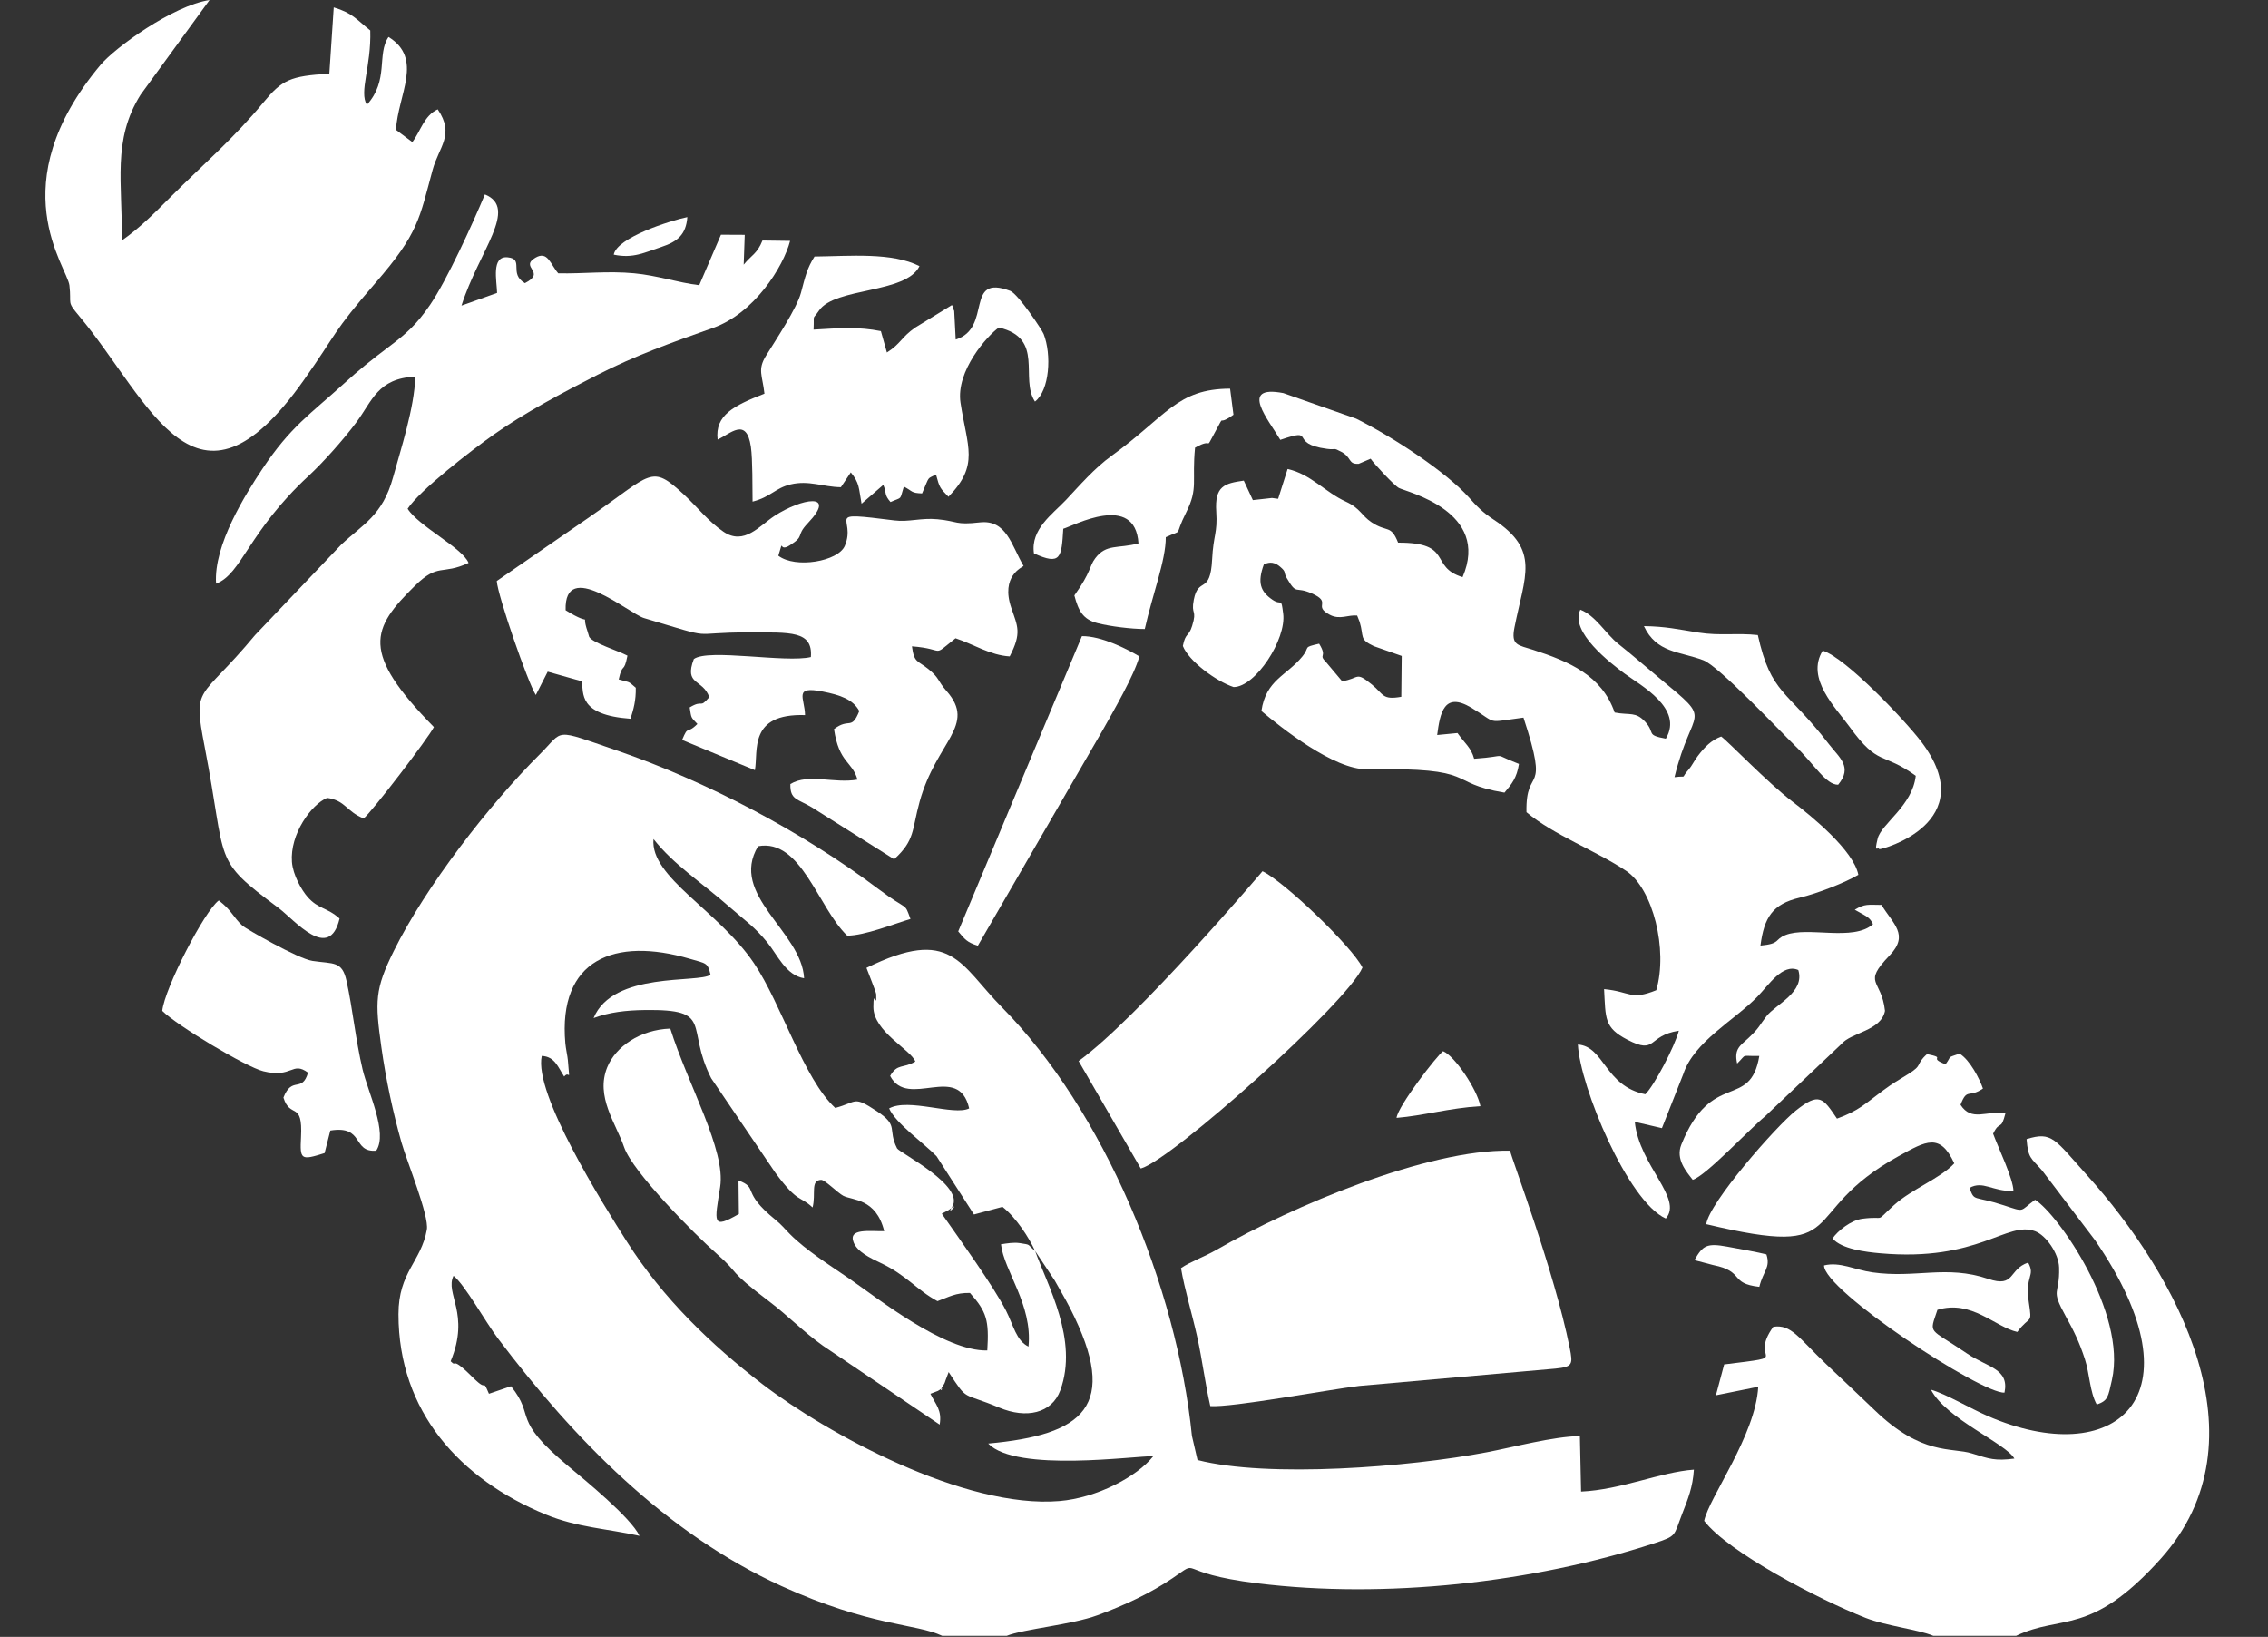
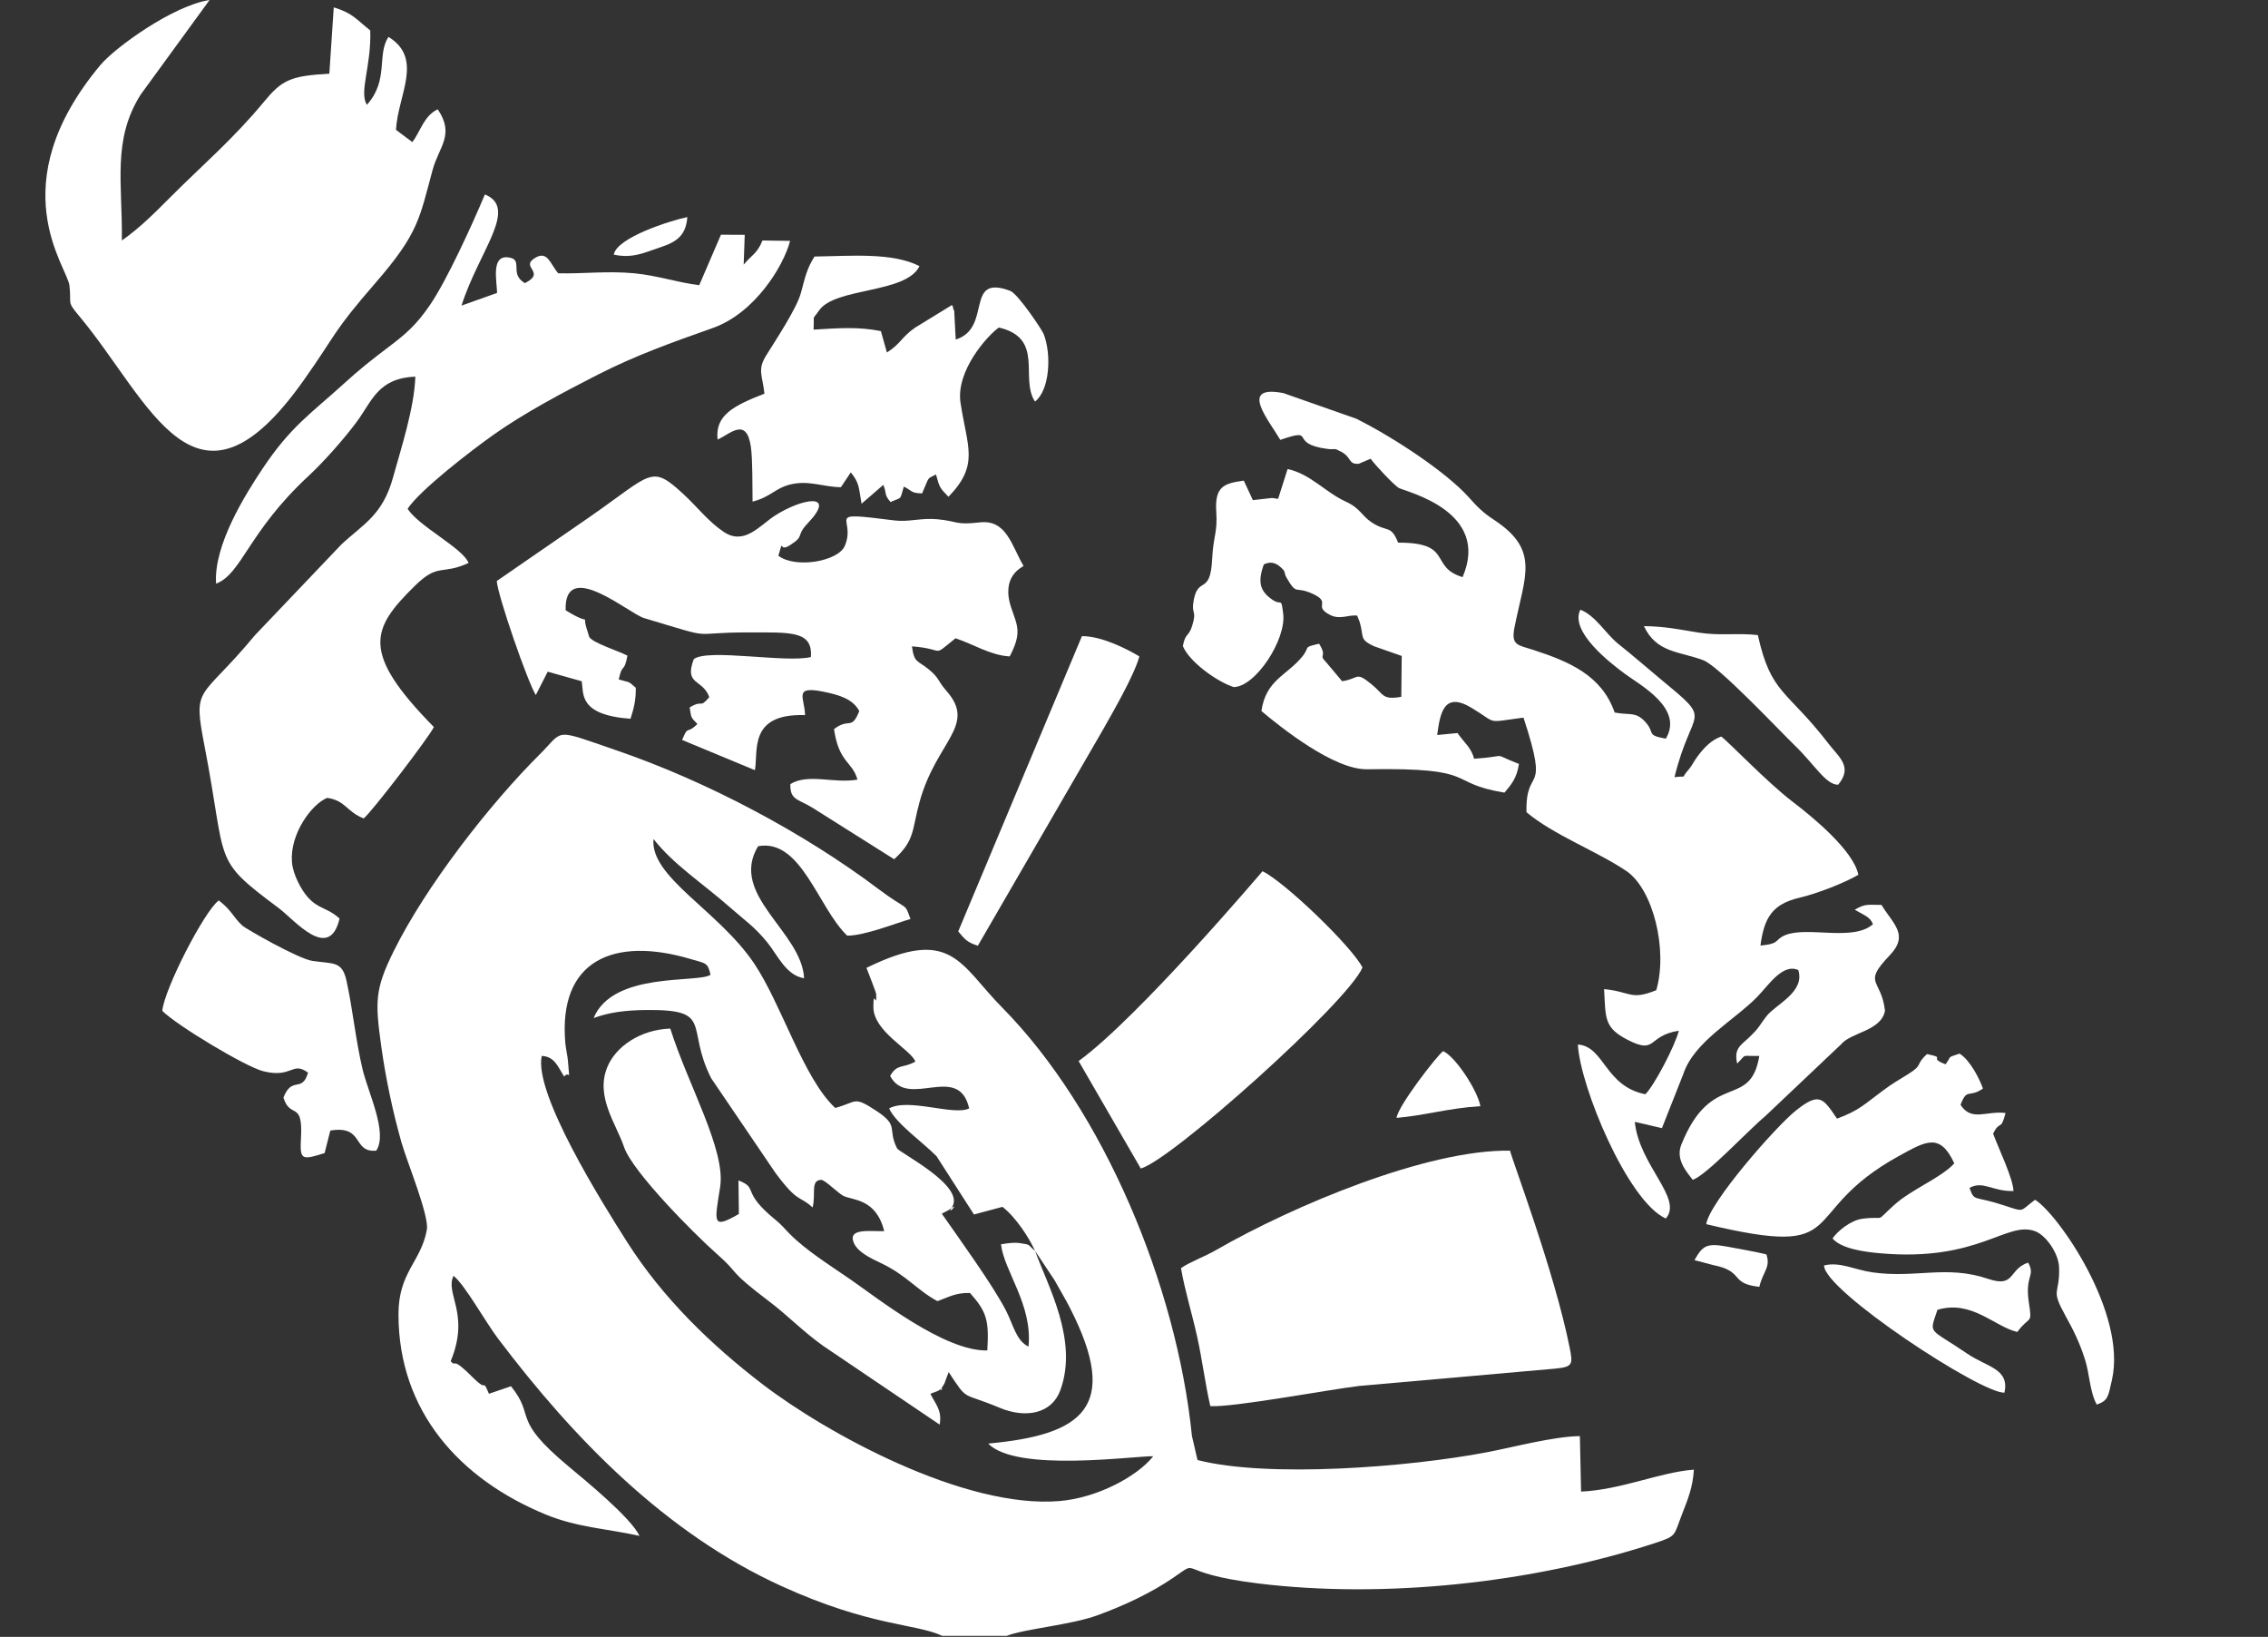
<svg xmlns="http://www.w3.org/2000/svg" clip-rule="evenodd" fill="#000000" fill-rule="evenodd" height="11215.7" image-rendering="optimizeQuality" preserveAspectRatio="xMidYMid meet" text-rendering="geometricPrecision" version="1" viewBox="-15756.9 -2487.1 15543.8 11215.7" width="15543.8" zoomAndPan="magnify">
  <rect x="-15756.9" y="-2487.1" width="15543.8" height="11215.7" fill="#333333" stroke="none" />
  <g>
    <g fill="#ffffff" id="change1_1">
      <path d="M-8662.76 6083.98c84.18,235.67 298.98,610.47 172.77,954.92 -58.48,159.61 -234.62,195.88 -418.09,118.95 -262.46,-110.04 -211.28,-37.2 -347.19,-243.74l-14.3 38.4c-13.02,30.93 -7.89,30.96 -23.07,53.83 -49.3,74.31 33.16,-9.87 -36.54,37.07l-51.19 19.5c37.07,75.05 80.59,112.48 63.53,211.24l-799.54 -540.29c-136.39,-97.17 -241.45,-207.17 -366.17,-301.65 -303.16,-229.62 -191.76,-178.77 -363.89,-330.02 -148.67,-130.64 -575.26,-559.71 -633.11,-729.13 -56.06,-164.18 -197.53,-345.54 -115.63,-547.51 57.05,-140.67 224.66,-257.68 432.07,-265.04 122.66,388.83 381.13,831.77 341.76,1084.97 -37.75,242.74 -58.92,293.59 128.33,185.26l-2.72 -229.68c143.09,55.56 10.81,72.17 253.6,269.8 43,35 58.44,57.02 99.87,98.72 108.85,109.58 271.44,211.88 410.4,307.39 183.79,126.32 647.31,496.22 941.43,488.97 12.7,-206.56 -3.76,-264.95 -118.7,-394.02 -98.29,-2.11 -145.29,28.3 -222.77,56.21 -141.02,-75.55 -210.85,-177.52 -390.12,-262 -72.61,-34.22 -159.02,-76.39 -184.34,-140.04 -39.57,-99.52 109.28,-75.4 209.34,-77.61 -55.37,-226.39 -219.71,-210.16 -280.84,-242.32 -37.54,-19.76 -125.95,-109.96 -151.27,-109.06 -75.43,2.71 -34.66,97.96 -58.73,189.07 -91.27,-84.96 -97.2,-24.44 -254.87,-237.31l-440 -647.93c-179.79,-354.45 25.28,-473.96 -454.8,-467.53 -130.03,1.74 -242.43,14.88 -351.14,54.95 133.24,-321.81 717.9,-237.23 801.41,-296.64 -20.09,-84.75 -28.36,-76.01 -142.47,-109.46 -513.06,-150.44 -904.48,2.63 -852.49,580.46 3.08,34.28 15.26,89.28 17.09,112.99 13.32,172.8 13.82,64.96 -25.24,113.39 -42.19,-64.02 -63.58,-137.17 -153.61,-141.31 -56.36,257.85 418.25,1012.95 584.23,1273.96 245.41,385.96 575.79,705.19 929.39,976.05 438.36,335.77 1383.75,854.91 2034.76,800 258.37,-21.8 531.08,-167.33 642.44,-306.94 -120.15,-4.07 -938.16,113.52 -1131.03,-86.89 649.3,-59.83 907.38,-248.81 561.19,-927.55 -37.44,-73.42 -69.16,-123.58 -106.14,-191.07l-133.62 -201.38zm-193.88 2637.31l-443.19 0c-179.65,-84.99 -491.25,-63.12 -1101.12,-340.82 -792.48,-360.86 -1424.2,-1009.67 -1943.22,-1696.67 -86.76,-114.85 -226.29,-367.38 -304.45,-429.22 -60.9,122.24 115.8,258.88 -19.67,585.57 49.15,50.92 -10.7,-52.72 166.67,124.98 3.65,3.65 9.37,8.38 13.19,11.89 70.99,65.07 37.71,-18.57 82.55,85.74l151.21 -51.61c173.72,215.71 -6.19,215.33 395.38,550.13 110.49,92.12 426.26,350.13 485.38,475.18 -227.76,-50.34 -426.6,-57.56 -642.46,-146.25 -587.52,-241.42 -1009.56,-705.33 -1009.51,-1372.22 0.03,-290.48 155.17,-358.85 194.41,-579.19 17.06,-95.81 -136.44,-465.98 -174.09,-598.82 -57.16,-201.7 -106.7,-430.61 -137.83,-654 -43.39,-311.35 -44.64,-394.26 84.78,-655.96 218.53,-441.92 655.01,-1004.76 1002.13,-1349.78 169.27,-168.24 84.41,-176.94 525.08,-25.84 616.14,211.27 1279.37,561.61 1796.12,950.81 207.5,156.28 174.25,84.17 218.32,204.24 -106.54,31.51 -316.33,115.17 -433.72,114.28 -199.7,-190.96 -315.39,-667.71 -610.64,-612.64 -201.55,334.1 299.24,584.3 315.34,904.56 -124.04,-19.03 -182.81,-160.25 -251.65,-244.74 -88.91,-109.12 -150.49,-148.03 -255.09,-239.89 -197.97,-173.86 -383.52,-289.94 -525.32,-469.12 -25.04,261.49 443.31,487.61 688.59,850.98 189.21,280.3 338.67,790.05 556.89,991.49 153.16,-40.89 121.41,-85.77 284.89,22.09 155.66,102.7 70.85,119.97 138.99,255.12 19.96,31.83 470.56,257.34 376.62,402.02 -47.51,73.16 70.06,-52.12 -22.56,20.13l-47.62 25.21c119.67,171.46 352.33,492.54 440.57,665.22 49.87,97.57 69.5,205.65 153.59,245.35 29.04,-287 -168.46,-518.5 -188.4,-700.86 41.3,-6.44 86.75,-14.56 129.64,-8.02 79.81,12.17 46.33,6.01 103.67,53.46 -39.18,-87.97 -129.44,-228.57 -223.18,-302.05l-195.44 52.33 -256.37 -399.08c-85.83,-88.61 -281.62,-226.75 -325.09,-327.73 133.68,-73.64 442.94,52.38 548.6,0 -72.37,-318.02 -421.11,9.91 -541.61,-222.76 50.07,-87.12 88.23,-48.76 172.46,-98.4 -29.5,-81.27 -287.29,-204.39 -287.4,-373.78 -0.1,-136.61 23.87,25.54 19.26,-87.41 -0.58,-14.24 -56.21,-151.68 -66.66,-180.63 583.68,-286.4 636.9,-25.28 930.51,272.28 694.78,704.11 1196.41,1906.95 1300.03,2934.74l38.3 165.19c482.1,124.09 1448.61,49.02 1983.75,-53.34 182.04,-34.82 456,-108.3 636.78,-110.57l8.27 380.25c276.53,-12.82 542.41,-133.57 773.17,-150.36 -7.96,122.22 -40.02,198.99 -80.02,301.92 -59.95,154.24 -33.99,151.19 -193.43,203.2 -828.92,270.39 -1846.44,381.45 -2716.5,274.04 -590.16,-72.85 -375.72,-176.15 -583.56,-35.03 -148.67,100.94 -326.41,184.98 -514.29,253.74 -181.01,66.24 -506.43,94.13 -621.04,140.67z" />
      <path d="M-4690.72 2395.04c106.33,20.11 143.38,-8.31 209.92,64.24 70.9,77.31 0.29,89.3 140.74,114.9 123.89,-207.94 -175.24,-366.5 -281.1,-444.8 -96.5,-71.38 -379.71,-287.68 -304.94,-438.91 104.88,39.99 175.21,166.86 261.03,234.82 98.32,77.86 187.52,156.63 283.44,236.05 379.54,314.26 222.27,179.06 100.95,676.7 97.43,-12.85 34.13,18.19 98.48,-54.05 19.22,-21.59 37.21,-59.42 60.78,-90.47 46.61,-61.38 92.76,-109.21 160.63,-134.11 48.52,34.03 315.89,314.86 491.39,448.21 133.11,101.13 416.26,333.43 448.79,499.28 -88.63,52.32 -277.86,127.6 -402.41,156.76 -186.13,43.57 -243.35,135.47 -268.6,328.24 140.68,-13.15 92.49,-40.52 171.67,-72.28 153.35,-61.49 463.76,46.23 599.6,-74.43 -19.8,-46.39 -50.17,-56.11 -91.77,-80.53l-33.16 -18.48c70.21,-42.39 90.62,-33.3 183.41,-32.98 78.22,130.58 191.65,204.01 55.74,345.87 -190.9,199.27 -56.3,157.02 -32.02,380.16 -27.01,138.33 -232.02,146.41 -300.09,228.51l-520.74 493.09c-120.13,100.21 -404.11,406.06 -496.69,435.94 -43.77,-56.3 -118.3,-140.72 -78.43,-240.41 206.58,-516.6 472.73,-234.57 534.6,-608.23 -132.54,2.95 -80,-19.26 -151.69,51.99 -23.45,-101.97 23.2,-123.89 76.86,-174.32 78.45,-73.75 74.05,-86.16 123.57,-149.64 64.46,-82.63 265.5,-164.08 218.62,-316.71 -106.75,-47.02 -201.34,100.65 -279.55,181.62 -156.27,161.8 -434.76,307.3 -508.74,531.18l-146.38 370.48 -185.99 -43.21c30.27,300.1 333.09,525.21 212.51,662.51 -261.11,-117.14 -587.81,-904.39 -602.62,-1192.3 182.39,13.44 183.93,285.19 462.31,340.79 59.41,-56.8 203,-329.99 229.58,-435.24 -218.99,33.39 -148.3,167.09 -352.28,61.62 -160.44,-82.95 -148.87,-145.66 -159.99,-346.73 183.9,17.44 179.53,79.41 357.67,7.46 80.99,-277.99 -22.56,-694.13 -205.75,-817.25 -202.37,-136.02 -500.77,-247.8 -683.83,-402.52 -7,-330.88 162.72,-91.13 -20.52,-647.98 -267.36,34.53 -170.39,44.28 -357.01,-67.57 -188.11,-112.74 -214.39,35.52 -234.47,186.77l139.35 -13.53c50.81,72.2 92.97,98.87 114.07,176.28 258.5,-17.93 101.13,-43.72 307.09,35.45 -14.56,95.65 -50.37,138.83 -99.23,196.61 -412.02,-68.04 -156.37,-173.12 -941.87,-160.12 -227.48,3.77 -591.52,-287.55 -723.98,-398.96 31.02,-213.67 171.52,-241.23 279.33,-372.3 58.12,-70.65 -1.53,-61.98 116.21,-88.98 60.98,99.26 -10.57,67.96 48.41,127.15l109.14 129.87c120.91,-18.05 88.87,-70.91 203.39,22.24 83.18,67.67 69.98,107.65 202.2,84.58l2.91 -279.91c-4.7,-1.58 -13.7,-5.04 -19.55,-6.9l-171.32 -60.17c-103.09,-48.29 -66.13,-63.3 -97.68,-166.98l-16.93 -42.75c-61.17,-6.61 -118.43,31.08 -187.11,-5.12 -121,-63.78 20.41,-82.9 -123.85,-146.72 -117.26,-51.85 -100.09,16.09 -170.55,-103.57 -26.83,-45.56 0.17,-39.77 -47.19,-79.78 -52.42,-44.27 -89.64,-22.7 -110.46,-15.93 -45.89,125.02 -24.39,186.21 59.31,243.22 64.63,44.03 57.54,-23.8 72.99,95.02 22.76,174.96 -189.06,502.19 -339.79,502.86 -121.76,-40.51 -306.99,-177.86 -347.86,-281.36 18.29,-94.22 39.23,-59.89 63.48,-137.56 36.09,-115.59 -9.46,-72.17 11.59,-180.05 31.44,-161.16 113.06,-29.96 125.51,-275.67 8.53,-168.26 38,-180.17 28.37,-326.33 -11.67,-177.03 56.12,-194.64 188.65,-213.65l62.2 133.58 131.29 -14.69c5.59,0.13 21.25,3.66 27.12,3.98 3.54,0.2 11.3,1.45 14.84,1.56l64.81 -203.91c158.13,34.52 257.57,158.83 397.73,222.75 101.46,46.26 107.57,95.82 178.46,142.83 107.04,70.99 130.95,13.08 181.22,138.92 382.63,-1.3 210.3,166.16 441.85,236.22 194.11,-450.95 -381.6,-582.81 -436.11,-610.63 -30.92,-15.78 -168.5,-163.08 -194.14,-200.66l-81.73 34.87c-73.71,4.5 -45.86,-43.28 -119.54,-82.38 -59.37,-31.52 -31.18,-11.43 -96.7,-19.96 -274.09,-35.69 -63.15,-149.68 -321.06,-61.73 -78.94,-135.2 -288.89,-379.83 20.83,-320.5l499.39 175.42c265.53,132.7 619.09,368.43 772.06,539.09 53,59.13 91.39,100.97 169.83,152.31 320.33,209.68 213.2,383.24 142.65,739.92 -24.44,123.59 24.08,118.83 128.31,152.65 247.87,80.43 470.13,174.98 558.5,429.31z" />
      <path d="M-12593.95 -393.24l243.85 -86.92c-1.97,-83.15 -41.39,-254.62 72.46,-243.92 116.65,10.95 4.37,111.2 118.3,176.97 151,-77.47 -40.09,-108.37 71.84,-174.22 85.2,-50.13 102.55,45.91 156.67,106.9 175.14,3.61 338.87,-17.33 520.61,-0.17 159.1,15.02 297.69,63.76 445.51,81.51l148.89 -345.85 162.99 0.79 -7.2 204.46c53.91,-66.37 92.36,-74.58 128.7,-165.57l189.41 2.53c-46.44,178.26 -245.71,496.17 -527.71,596.11 -289.39,102.57 -529.39,187.92 -790.88,321.04 -246.47,125.46 -504.07,263.48 -707.49,406.66 -164.2,115.59 -512.98,386.03 -595.26,511.67 76.15,120.64 377.11,268.64 417.8,371.28 -184.31,85.73 -205.76,-2.77 -367.65,156.44 -299.08,294.13 -375.28,453.94 130,968.22 -37.63,74.57 -427.46,584.32 -481.48,626.12 -120.32,-48.58 -123.44,-122.96 -250.35,-140.96 -108.23,44.69 -256.17,248.83 -241.07,439.67 6.97,88.07 65.59,191.87 106.91,238.89 75.2,85.56 133.55,70.58 219.45,148.24 -71,300.64 -308.52,9.27 -418.27,-72.55 -461.18,-343.78 -349.26,-291.22 -506,-1102.7 -83.91,-434.43 -36.26,-307.09 344.74,-766.44l591.27 -620.84c147.95,-139.28 282.54,-197.6 354.83,-460.35 52.28,-190.04 146.45,-476.24 152.59,-690.39 -258.57,11.85 -294,165.67 -404.67,313.84 -91.43,122.4 -227.94,274.76 -326.26,365.88 -415.96,385.51 -457.53,671.84 -634.59,738.98 -18.28,-265.5 204.31,-616.04 316.29,-784.65 194.03,-292.11 331.61,-378.62 556.72,-583.25 110.09,-100.07 185.84,-160.68 312,-255.79 118.84,-89.59 190.34,-152.78 281.82,-287.06 115.7,-169.82 289.2,-550.2 375.52,-756.27 231.8,94.48 -39.96,384.76 -160.31,761.71z" />
-       <path d="M-1939.03 8721.28l-568.33 0c-103.45,-43.54 -321.39,-66.96 -464.06,-122.94 -321.81,-126.27 -943.06,-451.31 -1105.88,-664.79 32.68,-159.85 351.8,-584.23 370.51,-918.8l-290.11 58.49 56.62 -211.47c492.46,-61.42 158.48,-12.28 336.62,-257.85 122.57,-18.96 172.67,74.52 364.24,257.5 110.69,105.72 214.62,201.67 330.01,313.24 325.09,314.37 528.04,253.56 667.09,297.03 118.45,37.03 158.31,52.72 291.06,35.28 -57.67,-104.05 -469.05,-272.67 -571.58,-472.01 103.54,29.46 268.7,128.19 390.33,180.91 859.09,372.43 1484.88,-114.12 733.5,-1205.96l-362.8 -477.62c-76.33,-86.97 -95.34,-81.97 -105.82,-214.39 175.09,-54.03 190.22,-1.8 416.31,249.77 610.23,679.01 1238.16,1808.5 502.4,2626.38 -480.89,534.57 -676.69,377.56 -990.1,527.2z" />
      <path d="M-14921.72 -839.23c126.08,-89.02 219.42,-183.84 334.18,-298.57 223.88,-223.85 428.19,-396.27 638.16,-650.13 124.59,-150.64 180.82,-179.47 449.58,-194.16l30.21 -454.47c129.17,38.65 155.25,82.62 250.33,157.98 7.41,249.62 -78,419.28 -23.41,509.72 153.05,-169.19 66.49,-344.98 148.5,-465.23 241.4,148.78 64.59,395.92 51.04,636.63l112.19 83.74c55.89,-72.12 79.1,-180.81 173.96,-224.36 118.78,174.63 8.35,255.28 -35.35,416.28 -90.26,332.56 -95.85,432.76 -390.14,771.72 -302.73,348.69 -260.1,339.7 -493.96,669.84 -742.58,1048.31 -1047.85,144.25 -1537.44,-441 -88.76,-106.09 -51.57,-74.63 -67.13,-209.68 -14.82,-128.75 -475.93,-687.46 212.07,-1510.53 99.93,-119.55 496.87,-407.35 748.28,-445.61l-472.8 648.98c-195.54,311.14 -123.46,608.17 -128.28,998.85z" />
      <path d="M-10422.58 1320.53c117.87,90.06 410.65,38.8 455.57,-67.44 83.49,-197.44 -162.6,-237.69 341.27,-174.17 96.43,12.16 181.31,-18.89 293.44,-8.22 143.47,13.64 119.94,40.93 289.88,21.57 184.44,-21 217.65,157.94 300.5,298.53 -9.37,9.42 -158.59,69.22 -83.97,287.71 43.19,126.43 72.87,170.7 -10.98,331.98 -133.14,-7.53 -248.93,-84.14 -371.28,-124.25 -171.35,136.05 -58.33,73.52 -298.7,55.3 15.11,115.47 38.47,95.06 114.46,157.19 76.43,62.5 58.36,75.68 123.32,149.65 207.15,235.84 -70.3,342.73 -185.12,757.34 -53.96,194.81 -30.32,263.55 -174.74,394.55l-562.41 -354.61c-99.6,-60.14 -151.43,-50.98 -148.84,-160.57 123.91,-75.26 298.84,-1.69 460.02,-30.46 -36.01,-127.03 -126.45,-111.96 -160.89,-346.02 105.73,-81.41 118.66,12.54 173.24,-123.76 -43.08,-80.41 -131.44,-109.88 -249.39,-133.24 -205.06,-40.62 -124.14,43.27 -122.4,161.06 -389.31,-12 -319.57,245.65 -343.65,377.25l-498.86 -207.05c44.78,-107.78 27.78,-32.57 104.76,-109.42 -46.78,-49.37 -40.46,-36.91 -52.98,-113.34 95.84,-58.23 63.94,12.55 134.44,-70.5 -43.9,-126 -175.02,-79.46 -105.94,-261 98.41,-73.48 629.75,27.79 802.17,-13.72 14.41,-181.46 -140.77,-168.25 -419.32,-168.9 -444.68,-1.03 -199.27,58.57 -724.19,-98.19 -103.04,-30.77 -547.89,-414.13 -537.27,-53.65 200.5,124.65 99.24,-3.62 150.23,144.61l11.3 37.74c22.85,41.52 200.86,96.04 262.23,128.96 -25.1,128.95 -32.84,40.02 -59.89,162.91 80.28,24.04 58.54,5.69 116.91,56.82 1.95,86.02 -15.09,146.86 -36.18,212.57 -360.22,-26.63 -319.17,-174.35 -334.53,-257.05l-232.8 -65.62 -81.53 159.92c-53.85,-83.19 -261.07,-679.84 -267.62,-781.22l630.87 -434.76c438,-303.96 423.89,-369.02 652.98,-156.25 91.89,85.35 164.02,181.2 269.65,253.22 142.16,96.92 247.36,-41.59 351.57,-109.31 182.24,-118.41 431.59,-164.67 226.63,51.03 -87.81,92.42 -14.27,82.58 -125.38,152.75 -79.97,50.5 -34.68,-65.77 -76.59,70.04z" />
      <path d="M-7462.15 7147.19c-34.9,-152.5 -54.9,-316.96 -90.35,-477.01 -33.33,-150.5 -86.84,-326.24 -110.42,-468.35 62.13,-43.23 156.74,-75.78 241.54,-124.54 525.45,-302.18 1445.52,-689.87 2013.9,-680.26 9.89,54.46 303.32,824.15 408.43,1350.42 22.79,114.12 21.35,131.02 -97.9,142.9l-1344.8 118.74c-209.34,25.13 -874.98,149.45 -1020.39,138.11z" />
      <path d="M-9455.12 -663.81c-91.61,190.4 -579.83,143.92 -688.98,305.04 -48.64,71.81 -31.43,12.17 -36.98,130.1 179.02,-10.56 307.33,-20.59 461.39,10.27l41.27 146.54c95.83,-60.61 98.56,-104.84 194.49,-171.12l251.04 -153.91c3.63,6.17 7.29,8.84 8.31,19.81 1.02,11.04 6.22,14.84 7.46,20.29l10.29 196.2c254.62,-79.06 55.74,-453.82 374.95,-333.03 55.95,24.99 217.01,267.65 227.59,294.57 55.46,141.18 41.37,386.63 -59.31,463.44 -106.14,-160.43 68.33,-433.68 -247.52,-507.44 -77.09,54.19 -295.94,296.2 -262.79,515.59 46.09,305.02 130.49,424.93 -82.55,644.12 -58.14,-60.59 -60.57,-59.38 -85.53,-152.69 -64.72,34.97 -40.22,2.93 -95.39,129.66 -76.37,-2.84 -60.93,-13.14 -124.79,-46.98 -31.36,98.04 -5.75,68.09 -91.5,105.96 -46.25,-52.57 -24.55,-59.56 -49.5,-117.44l-148.94 129.02c-20.19,-110.46 -13.44,-140.78 -73.83,-214.75l-67.94 101.64c-122.07,-1.55 -219.28,-49.37 -344.65,-19.25 -106.69,25.64 -134.7,85.57 -260.62,118.07 -1.66,-100.28 1.06,-287.72 -11.54,-375.11 -30.04,-208.36 -141.39,-88.6 -228.16,-50.15 -19.07,-167.18 111.44,-232.9 321.2,-314.45 -14.24,-128.23 -49.29,-163.13 11.23,-260.89 64.68,-104.48 210.34,-323.18 239.03,-430.8 30.11,-112.93 41.65,-167.63 92.93,-248 244.84,-2.94 530.83,-30.08 719.33,65.68z" />
      <path d="M-2166.7 4971.44c-99.03,68 -107.81,-8.08 -153.65,111.34 75.94,117.27 174.75,39.68 308.47,56.09 -33.37,130.57 -37.07,43.27 -85.18,141.92 35.85,97.7 137.7,307.89 139.51,392.78 -145.7,3.69 -207.54,-73.35 -301.31,-21.5 35.92,98.11 23.32,50.04 235.51,119.58 148.65,48.72 104.39,41.95 213.93,-38.05 156.9,96.72 630.77,775.39 526.69,1234.59 -26.65,117.6 -26.17,140.92 -103.88,168.65 -48.28,-86.15 -48.99,-212.2 -81.91,-312.82 -38.1,-116.45 -75.13,-191.46 -130.12,-290.87 -109.63,-198.2 -40.71,-139.1 -46.16,-335.27 -2.72,-97.93 -90.54,-221.21 -164.04,-248.83 -195.83,-73.59 -385.5,211.33 -1062.7,151 -96.98,-8.64 -264.15,-28.46 -325.98,-101.46 35.87,-52.43 125.98,-125.01 205.31,-135.16 170.44,-21.81 75.69,34.27 214.72,-92.13 122.56,-111.43 319.72,-184.61 414.46,-287.25 -97.95,-210.23 -191.61,-154.3 -380.49,-50.17 -719.64,396.72 -300.86,710.05 -1319.56,466.81 19.81,-147.03 476.43,-668.3 612.96,-777.33 162.49,-129.75 186.61,-87.95 283.07,54.09 153.07,-55.48 191.68,-101.69 318.31,-194.7 63.46,-46.61 94.94,-64.5 165.85,-107.99 111.9,-68.6 48.41,-63.26 132.95,-139.51 142.78,29.39 -1.47,21.46 127.13,69.89 46.96,-63.12 3.92,-40.79 95.64,-73.1 71.21,42.99 137.47,172.8 160.47,239.39z" />
      <path d="M-6419.19 4142.22c-102.07,240.06 -1311.92,1322.14 -1519.46,1377.09l-425.87 -736.26c410.28,-298.07 1259.62,-1300.17 1260.27,-1300.64 152.49,73.8 612.59,515.99 685.06,659.81z" />
      <path d="M-13178.45 5397.05c-167.31,13.88 -79,-175.93 -314.54,-137.94l-39.21 154.39c-163.01,51.47 -169.73,46.42 -161.62,-109.38 13.2,-253.66 -74.72,-120.71 -120.52,-270.83 58.98,-151.54 126.87,-28.39 168.59,-170.8 -110.93,-81.07 -105.82,40.18 -306.61,-9.65 -120.38,-29.87 -589.7,-311.8 -692.41,-413.58 14.91,-153.07 290.14,-686.72 387.28,-756.69 91.23,70.2 96.41,112.88 162.7,173.53 20.27,18.55 378.93,225.85 479.49,240.79 145.16,21.57 203.02,-1.21 233.43,137.42 42.28,192.71 62.47,405.01 109.85,605.47 37.24,157.51 174.98,435.61 93.57,557.29z" />
-       <path d="M-7303.28 354.55c-124.23,89.59 -46.99,-24.07 -127.06,120.36 -76.7,138.35 -0.38,28.39 -136.22,105.3 -22.77,231.77 22.98,276.27 -60.11,441.99 -90.97,181.43 -11.49,111.33 -140.5,171.44 0.82,158.26 -91.89,393.99 -143.92,629.24 -90.52,0.2 -237.69,-17.91 -324.52,-40.29 -99.66,-25.69 -130.31,-84.8 -157.98,-189.79 118.57,-166.78 100.51,-198.24 143.3,-255.02 75.51,-100.21 154.61,-64.04 295.99,-101.61 -22.43,-352.23 -448.84,-118.87 -515.38,-100.35 -12.1,197.52 -15.89,253.35 -200.89,168.88 -24.6,-165.94 128.43,-269.64 218.98,-365.73 93.81,-99.55 193.3,-216.52 314.64,-304.15 375.04,-270.91 445,-457.63 810.48,-458.92l23.2 178.65z" />
      <path d="M-7948.37 2010.4c-33.58,127.46 -183.24,385.04 -254.66,511.63l-852.27 1470.95c-75.31,-24.44 -88.3,-43.69 -134.37,-98.28l847.84 -2023.06c132.19,-0.92 303.44,84.87 393.46,138.75z" />
      <path d="M-1931.14 6639.23c-154.54,-34.99 -313.15,-222.35 -547.44,-151.69 -57.23,173.58 -64.33,117.48 204,300.23 137.39,93.58 289.8,101.92 255.66,267.13 -156.82,10.24 -1239.19,-700.54 -1236.81,-871.51 108.57,-26.94 211.19,30.39 330.73,47.33 299.98,42.54 506.63,-52.44 793.98,44.76 187.35,63.39 137.24,-66.08 274.15,-111.46 51.91,94.08 -23.51,85.68 4.59,271.88 24.06,159.46 8.71,84.54 -78.85,203.32z" />
-       <path d="M-2877.18 3331.23c-10.74,-20.88 -37.35,35.6 -11.11,-72.46 24.7,-101.72 238.68,-224.36 261.04,-430.38 -230.3,-166.25 -254.51,-60.63 -452.77,-334.46 -95.35,-131.69 -302.83,-332.14 -184.8,-522.81 156.93,47.98 566.09,479.36 676.31,625.04 418.08,552.66 -272.52,739.24 -288.68,735.07z" />
      <path d="M-3709.51 1864.3c91.13,408.98 196.92,370.7 487.41,747.77 70.72,91.79 164.17,155.48 63.04,277.71 -84.94,0.44 -161.1,-137.51 -295.83,-267.63 -103.85,-100.31 -521.83,-545.13 -627.91,-585.31 -162.66,-61.63 -321.35,-49.11 -407.38,-233.87 150.59,2.25 232.08,21.7 373.69,44.2 147.69,23.46 267.81,1.3 406.98,17.14z" />
      <path d="M-5610.91 5092.06c-218.41,13.52 -388.79,65.14 -574.61,80.31 9.05,-81.13 278.48,-428.67 318.86,-457.03 80.46,33.05 233.8,262.59 255.76,376.72z" />
      <path d="M-3650.7 6107.92c29.45,91.44 -21.4,111.32 -48.59,222.18 -208.89,-23.24 -97.01,-105.41 -316.44,-149.24l-128.15 -33.75c56.98,-100.72 84.74,-117.84 223.93,-92.52 71.19,12.95 218.36,39.54 269.25,53.34z" />
      <path d="M-11550.55 -742.41c20.99,-116.74 385.84,-232.87 504.3,-257.25 -8.96,121.31 -68.81,168.52 -178.04,204.57 -114.86,37.92 -193.62,80.82 -326.27,52.68z" />
    </g>
  </g>
</svg>